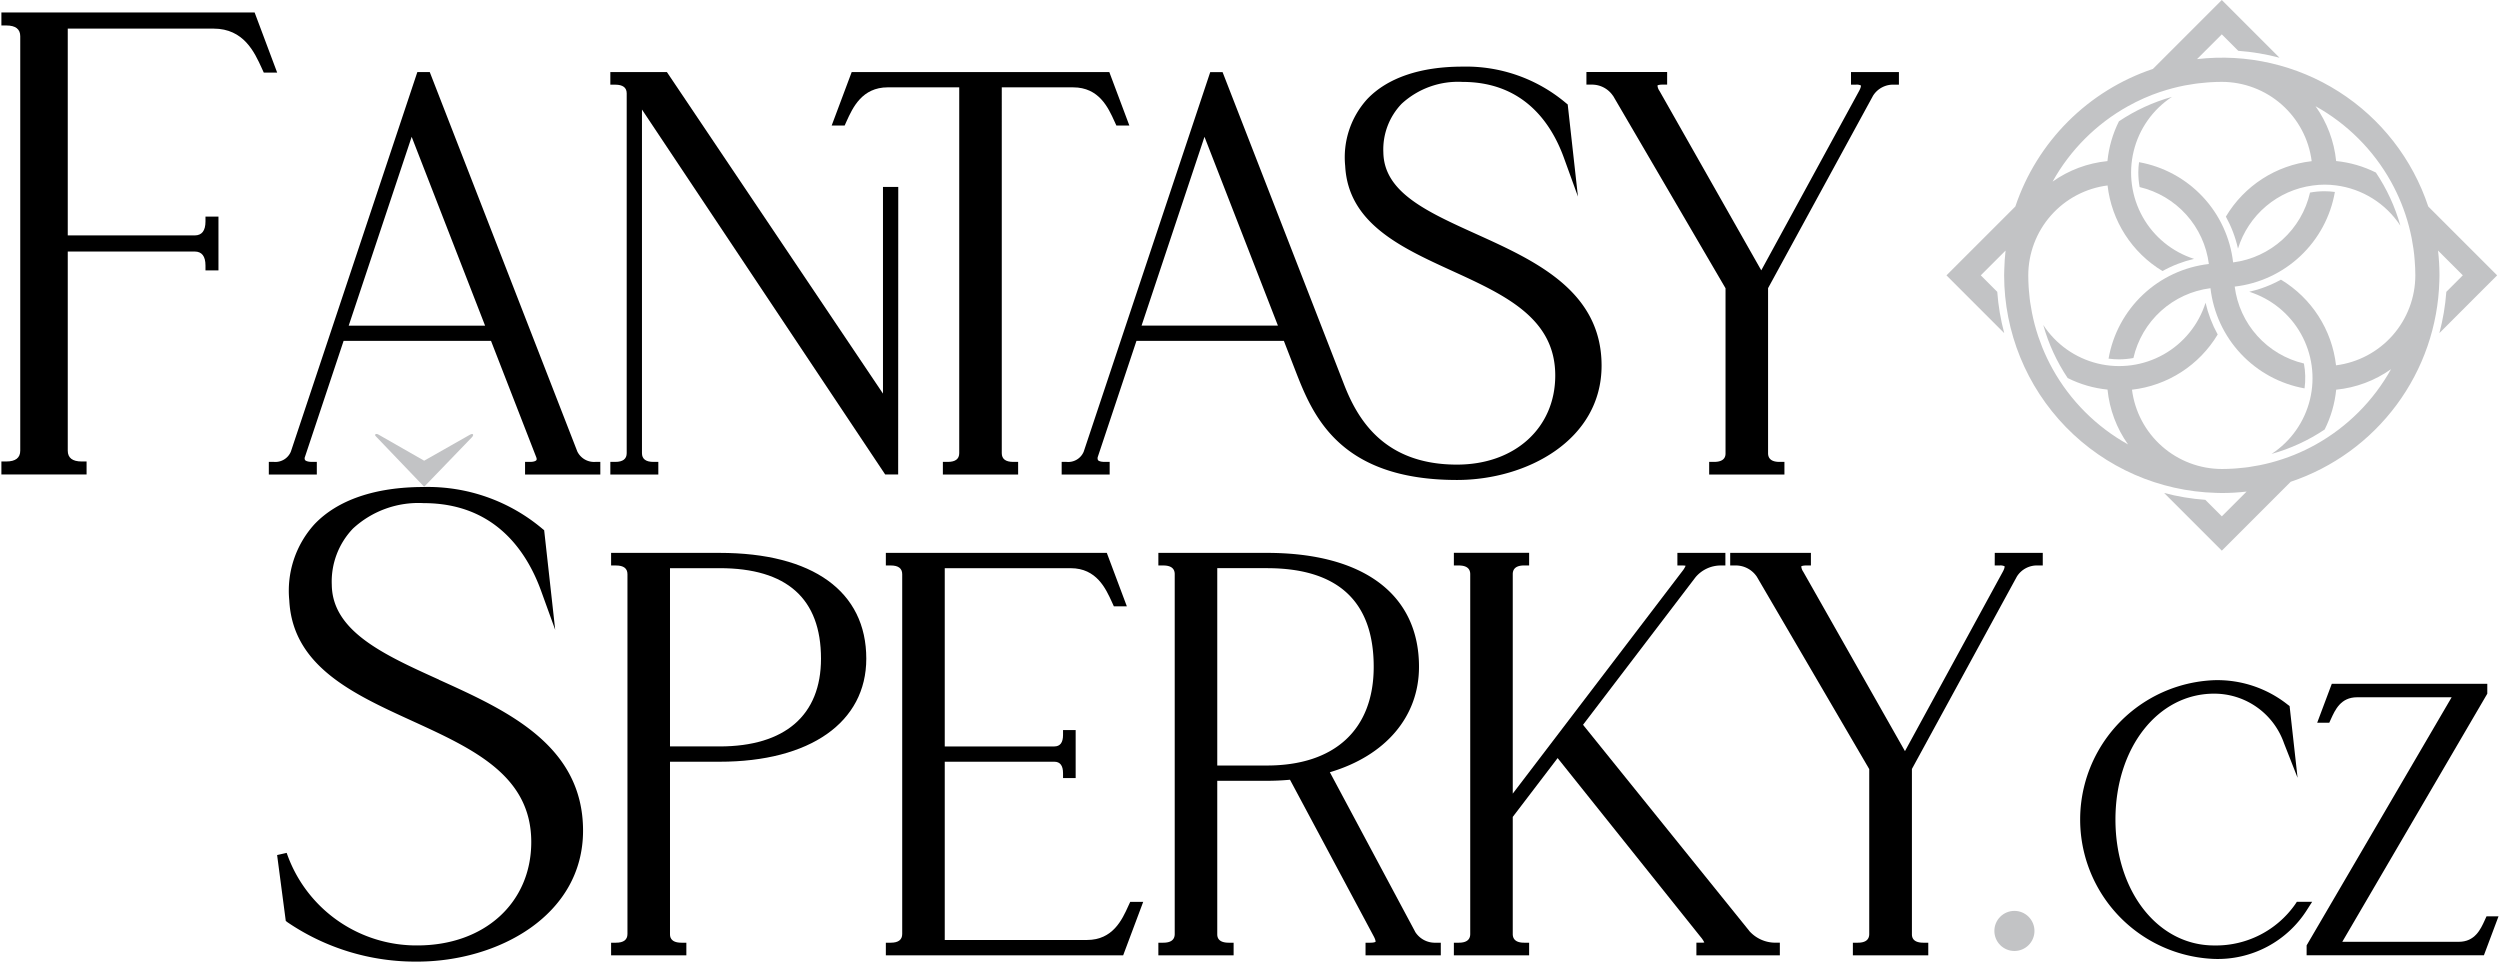
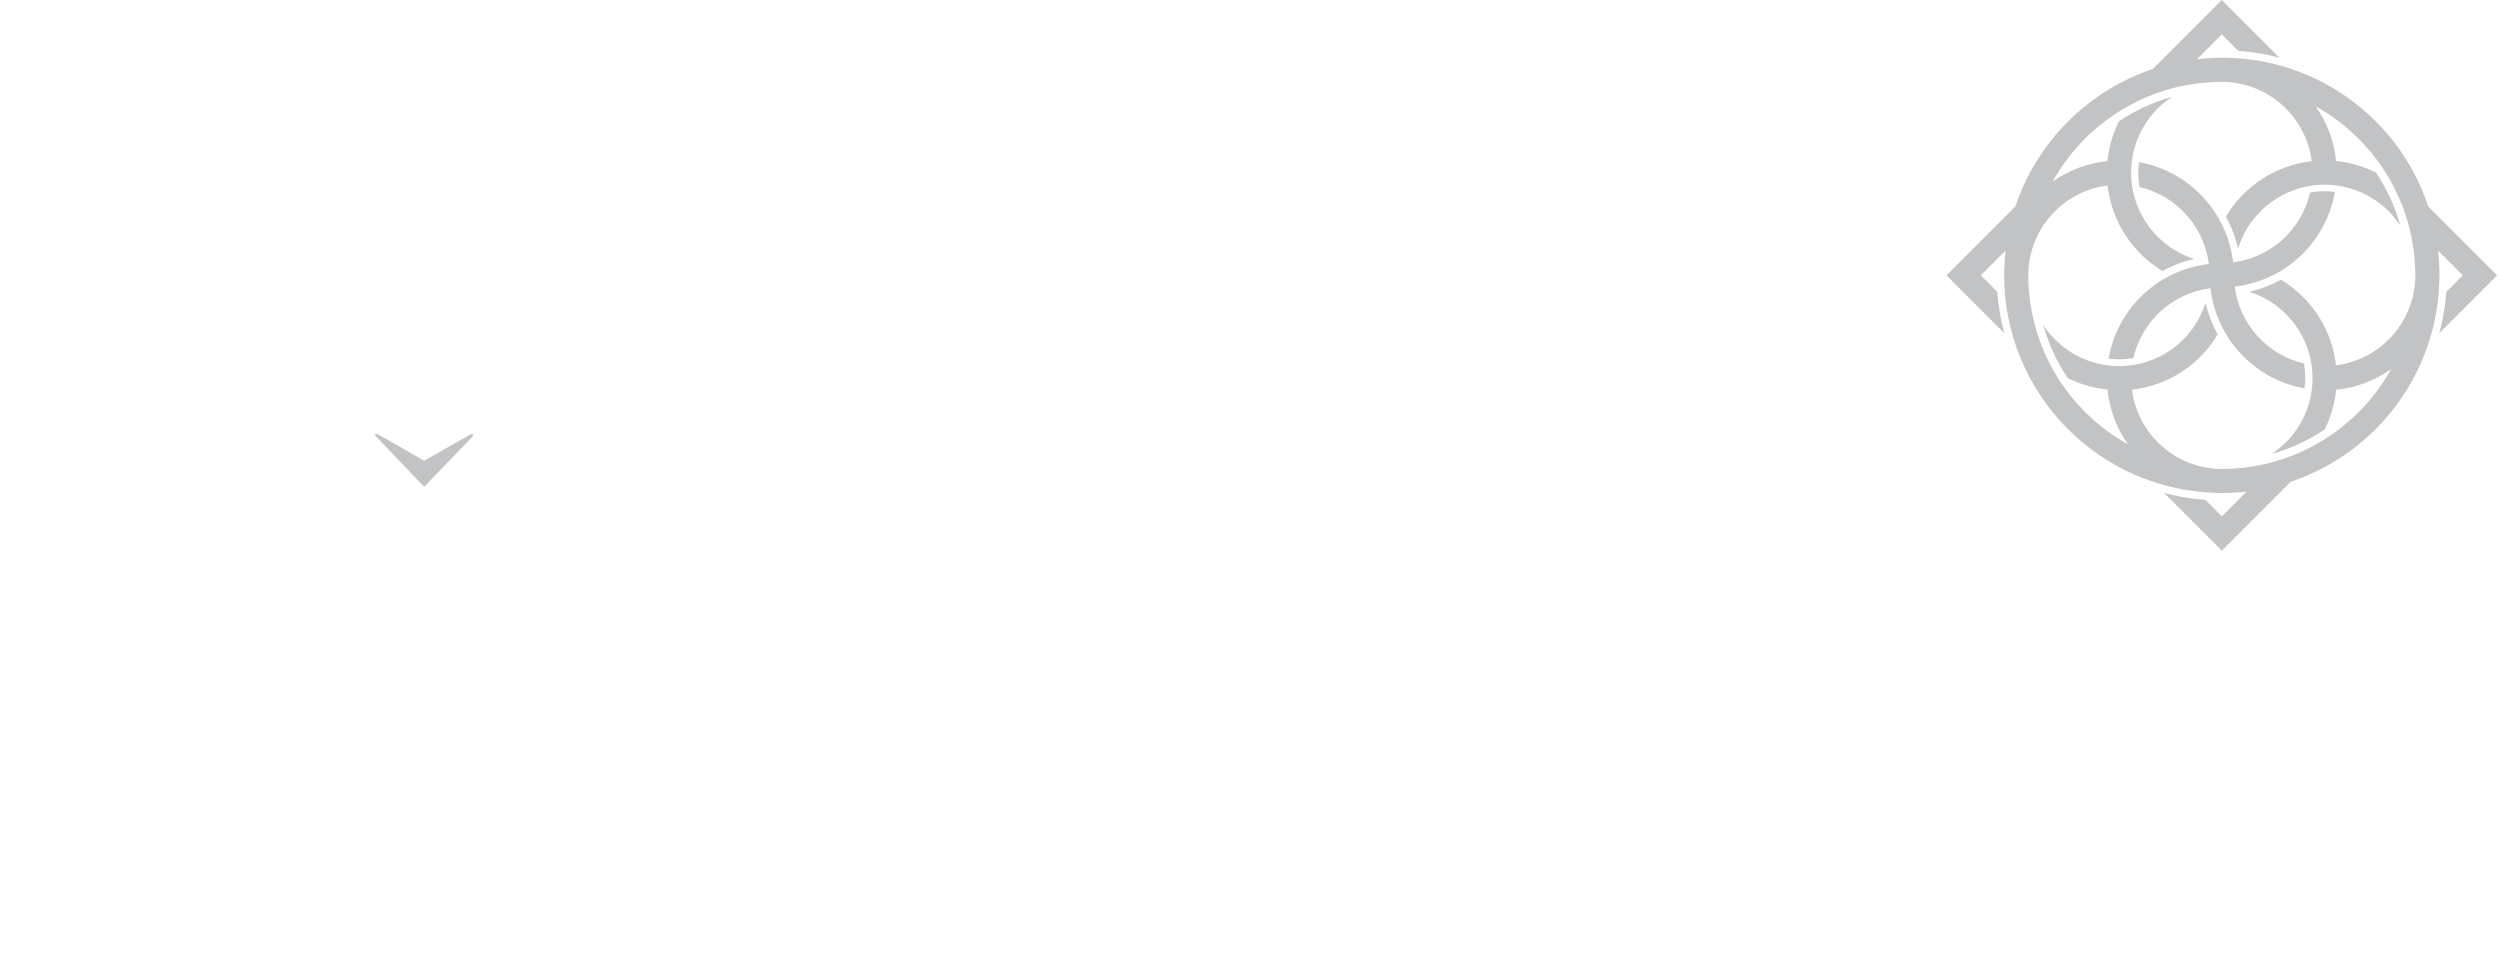
<svg xmlns="http://www.w3.org/2000/svg" viewBox="0 0 158.311 60.957" width="208" height="80">
  <defs>
    <clipPath id="a">
-       <path fill="#c2c3c5" d="M202.594 93.866a1.271 1.271 0 1 0 1.27-1.271 1.27 1.27 0 0 0-1.27 1.271" data-name="Path 59" transform="translate(-202.594 -92.595)" />
-     </clipPath>
+       </clipPath>
    <clipPath id="b">
      <path fill="#c2c3c5" d="M44.012 44.155 41.1 45.807l-2.892-1.653a.3.3 0 0 0-.13-.044c-.043 0-.087.022-.087.065s.022.065.13.174L41.1 47.46l3-3.109a.315.315 0 0 0 .109-.174.069.069 0 0 0-.065-.065.3.3 0 0 0-.13.044" data-name="Path 60" transform="translate(-37.989 -44.111)" />
    </clipPath>
    <clipPath id="c">
-       <path fill="none" d="M0 0H158.311V60.957H0z" data-name="Rectangle 23" />
-     </clipPath>
+       </clipPath>
    <clipPath id="d">
      <path fill="#c2c3c5" d="M217.482 31.058h-.019.019m.7-.138h-.014.014M201.573 15.149a.182.182 0 0 1 0 .018.182.182 0 0 0 0-.018m.137-.7v.013-.013m9.582-8.625.046-.016a12.257 12.257 0 0 1 1.454-.384l.091-.016c.2-.039.405-.072.611-.1l.205-.026c.177-.022.355-.039.535-.053.069 0 .14-.012.21-.016.243-.014.487-.024.733-.024a5.752 5.752 0 0 1 5.7 5.028 7.294 7.294 0 0 0-5.44 3.514 7.688 7.688 0 0 1 .768 2.027 5.759 5.759 0 0 1 4.74-4 5.682 5.682 0 0 1 .751-.054 5.641 5.641 0 0 1 .722.048 5.756 5.756 0 0 1 4.082 2.554 11.71 11.71 0 0 0-1.552-3.368 7.246 7.246 0 0 0-2.52-.73 7.247 7.247 0 0 0-1.306-3.476 12.349 12.349 0 0 1 4.779 4.778 12.181 12.181 0 0 1 .65 1.358c0 .01.008.02.012.03q.13.322.241.652l.027.08a12.208 12.208 0 0 1 .378 1.435c.008.036.013.072.02.108.037.2.069.4.1.6a10.37 10.37 0 0 1 .079.742 11.884 11.884 0 0 1 .04.944 5.754 5.754 0 0 1-5.027 5.7 7.3 7.3 0 0 0-3.493-5.431 7.7 7.7 0 0 1-2.007.769 5.743 5.743 0 0 1 1.414 10.279 11.683 11.683 0 0 0 3.364-1.547 7.235 7.235 0 0 0 .732-2.526 7.238 7.238 0 0 0 3.477-1.3 12.354 12.354 0 0 1-4.78 4.781 12.241 12.241 0 0 1-1.346.645l-.061.024c-.2.082-.412.157-.622.228l-.1.034a11.793 11.793 0 0 1-1.422.376l-.12.021c-.193.037-.388.068-.584.1l-.215.027c-.175.021-.35.038-.528.052-.07 0-.142.012-.213.016-.242.014-.486.024-.732.024a5.753 5.753 0 0 1-5.7-5.027 7.3 7.3 0 0 0 5.434-3.5 7.793 7.793 0 0 1-.77-2.012A5.744 5.744 0 0 1 203.86 20.6a11.707 11.707 0 0 0 1.548 3.365 7.242 7.242 0 0 0 2.526.732 7.254 7.254 0 0 0 1.3 3.476 12.347 12.347 0 0 1-4.779-4.78 12.335 12.335 0 0 1-.645-1.345l-.025-.064q-.122-.306-.228-.618l-.034-.1q-.113-.341-.206-.692-.094-.359-.168-.727l-.021-.12q-.054-.29-.1-.584l-.027-.215q-.031-.262-.051-.527c-.006-.071-.012-.142-.016-.213a12.692 12.692 0 0 1-.024-.732 5.754 5.754 0 0 1 5.027-5.7 7.3 7.3 0 0 0 3.483 5.426 7.685 7.685 0 0 1 2-.771 5.744 5.744 0 0 1-1.4-10.271 11.7 11.7 0 0 0-3.361 1.548 7.237 7.237 0 0 0-.73 2.524 7.251 7.251 0 0 0-3.477 1.3 12.346 12.346 0 0 1 4.78-4.78 12.192 12.192 0 0 1 2.06-.912M212.192 3.978h-.014.014m.706-.138h-.017.017M215.179 0l-4.366 4.367a13.857 13.857 0 0 0-8.722 8.722l-4.367 4.366 3.662 3.662a14.194 14.194 0 0 1-.442-2.617l-1.044-1.046 1.571-1.571q-.067.592-.082 1.2-.009.185-.009.372a13.812 13.812 0 0 0 13.428 13.79c.124.006.247.009.372.009a13.919 13.919 0 0 0 1.572-.092l-1.572 1.571-1.047-1.047a14.13 14.13 0 0 1-2.611-.436l3.658 3.658 4.366-4.366a13.822 13.822 0 0 0 9.424-12.717q.009-.184.009-.372a13.9 13.9 0 0 0-.092-1.571l1.571 1.571-1.045 1.047a14.142 14.142 0 0 1-.442 2.617l3.663-3.662-4.367-4.366a13.766 13.766 0 0 0-14.659-9.342l1.571-1.571 1.045 1.045a14.176 14.176 0 0 1 2.614.438Z" data-name="Path 75" transform="translate(-197.725 .001)" />
    </clipPath>
    <clipPath id="e">
      <path fill="#c2c3c5" d="M216.089 17.144a5.2 5.2 0 0 0 .083.92 5.758 5.758 0 0 1 4.389 4.877 7.3 7.3 0 0 0-6.359 6 5.06 5.06 0 0 0 .664.045 5.163 5.163 0 0 0 .911-.084 5.757 5.757 0 0 1 4.886-4.427 7.3 7.3 0 0 0 5.964 6.352 4.991 4.991 0 0 0-.039-1.577 5.757 5.757 0 0 1-4.389-4.876 7.3 7.3 0 0 0 6.351-6 5.05 5.05 0 0 0-.663-.046 5.164 5.164 0 0 0-.912.085 5.758 5.758 0 0 1-4.877 4.427 7.3 7.3 0 0 0-5.964-6.354 5.183 5.183 0 0 0-.046.656" data-name="Path 76" transform="translate(-214.202 -16.488)" />
    </clipPath>
  </defs>
  <g data-name="Group 43">
    <g clip-path="url(#a)" data-name="Group 42" transform="translate(-8310 1038) translate(8436.345 -980.254)">
      <path fill="#c2c3c5" d="M0 0H2.541V2.541H0z" data-name="Rectangle 21" />
    </g>
  </g>
  <g data-name="Group 45">
    <g clip-path="url(#b)" data-name="Group 44" transform="translate(-8310 1038) translate(8333.69 -1010.49)">
      <path fill="#c2c3c5" d="M0 0H6.218V3.349H0z" data-name="Rectangle 22" />
    </g>
  </g>
  <g data-name="Group 47">
    <g clip-path="url(#c)" data-name="Group 46" transform="translate(-8310 1038) translate(8310 -1037.999)">
      <path d="M38.293 61.72c-3.479-1.574-6.765-3.061-6.8-6.014a4.857 4.857 0 0 1 1.346-3.569 6.113 6.113 0 0 1 4.476-1.609c4.491 0 6.529 3.027 7.449 5.566l.893 2.468-.7-6.317-.1-.08a11.262 11.262 0 0 0-7.541-2.659c-3.061 0-5.454.816-6.92 2.359a6.269 6.269 0 0 0-1.596 4.843c.216 4.161 4.051 5.916 7.761 7.613 3.9 1.784 7.578 3.468 7.578 7.69 0 3.86-2.97 6.557-7.223 6.557a8.7 8.7 0 0 1-8.283-5.868l-.606.138.549 4.176.1.079a14.409 14.409 0 0 0 8.238 2.5c5.094 0 10.508-2.909 10.508-8.3 0-5.434-4.853-7.631-9.133-9.568" data-name="Path 61" transform="translate(-10.548 -18.633)" />
      <path d="M68.857 56.2h-6.878v.8h.312c.481 0 .725.185.725.551v22.811c0 .366-.244.552-.725.552h-.312v.8h4.771v-.8h-.312c-.725 0-.725-.415-.725-.552V69.441h3.144c5.736 0 9.3-2.5 9.3-6.534 0-4.262-3.389-6.706-9.3-6.706m-3.144.969h3.144c4.266 0 6.429 1.93 6.429 5.737 0 3.588-2.284 5.564-6.429 5.564h-3.144Z" data-name="Path 62" transform="translate(-23.327 -21.152)" />
      <path d="M105.278 78.589c-.388.857-.975 2.153-2.616 2.153h-9.02v-11.3h6.947c.366 0 .552.244.552.725v.312h.8v-3.044h-.8v.312c0 .481-.186.725-.552.725h-6.947v-11.3h7.984c1.64 0 2.228 1.3 2.616 2.153l.121.267h.824l-1.272-3.392H89.908v.8h.312c.481 0 .725.186.725.552v22.811c0 .366-.244.552-.725.552h-.312v.8h15.045l1.27-3.389h-.823Z" data-name="Path 63" transform="translate(-33.838 -21.153)" />
-       <path d="m133.887 80.215-5.405-10.108c3.523-1.046 5.651-3.514 5.651-6.682 0-4.591-3.515-7.224-9.645-7.224h-6.878V57h.312c.481 0 .725.185.725.551v22.811c0 .366-.244.552-.725.552h-.312v.8h4.771v-.8h-.312c-.725 0-.725-.415-.725-.552V70.65h3.144c.491 0 .983-.022 1.467-.067l5.308 9.926c.138.258.115.347.116.347s-.065.058-.323.058h-.312v.8h4.771v-.8h-.315a1.476 1.476 0 0 1-1.317-.7M121.344 57.17h3.144c4.5 0 6.774 2.1 6.774 6.255 0 3.976-2.469 6.256-6.774 6.256h-3.144Z" data-name="Path 64" transform="translate(-44.264 -21.152)" />
      <path d="M166.378 80.168 155.837 67.1l7.134-9.358A2.093 2.093 0 0 1 164.55 57h.312v-.8h-3.043v.8h.312a.975.975 0 0 1 .21.018 1.435 1.435 0 0 1-.211.345l-10.748 14.1V57.549c0-.365.244-.551.726-.551h.312v-.8h-4.771V57h.312c.481 0 .725.186.725.551v22.812c0 .365-.244.551-.725.551h-.312v.8h4.771v-.8h-.312c-.481 0-.726-.186-.726-.551v-7.424l2.845-3.73 9.073 11.348a1.593 1.593 0 0 1 .226.342 1.024 1.024 0 0 1-.19.014h-.312v.8h5.29v-.8h-.312a2.222 2.222 0 0 1-1.629-.746" data-name="Path 65" transform="translate(-55.569 -21.152)" />
      <path d="M192.512 57h.312a.6.6 0 0 1 .315.052s.021.1-.117.351l-6.2 11.368-6.447-11.371a.7.7 0 0 1-.127-.345c.005 0 .069-.054.3-.054h.312v-.8h-5.117V57h.312a1.611 1.611 0 0 1 1.374.709l7.128 12.2v10.454c0 .366-.244.552-.725.552h-.312v.8h4.78v-.8h-.312c-.725 0-.725-.415-.725-.552V69.9l6.655-12.2a1.5 1.5 0 0 1 1.328-.7h.312v-.8h-3.043Z" data-name="Path 66" transform="translate(-66.145 -21.153)" />
      <path d="M226.021 83.193h-.969l-.092.139a6.132 6.132 0 0 1-5.154 2.626c-3.565 0-6.253-3.431-6.253-7.981s2.688-7.981 6.253-7.981a4.682 4.682 0 0 1 4.433 3.143l.86 2.19-.506-4.548-.11-.081a7.172 7.172 0 0 0-4.677-1.558 8.842 8.842 0 0 0 0 17.67 6.688 6.688 0 0 0 5.907-3.138Z" data-name="Path 67" transform="translate(-79.532 -26.022)" />
      <path d="m245.743 84.253-.11.241c-.263.579-.623 1.372-1.648 1.372H236.6l9.151-15.657.042-.072v-.627h-9.858l-.925 2.466h.766l.109-.24c.263-.579.623-1.372 1.648-1.372h6l-9.152 15.656-.042.072v.627h11.24l.925-2.466Z" data-name="Path 68" transform="translate(-88.199 -26.161)" />
      <path d="M16.054 1.269H0v.823h.312c.586 0 .883.229.883.684v26.273c0 .453-.3.684-.883.684H0v.823h5.4v-.823h-.311c-.585 0-.882-.23-.882-.684V16.423h8.047c.454 0 .684.3.684.882v.312h.823v-3.41h-.823v.312c0 .586-.23.882-.684.882H4.207V2.291h9.242c1.92 0 2.6 1.508 3.056 2.506l.128.281h.849Z" data-name="Path 69" transform="translate(0 -.478)" />
      <path d="M46.739 31.372 37.387 7.325H36.6l-8.018 24.062a1.068 1.068 0 0 1-1.086.65h-.312v.8h3.043v-.8h-.312c-.258 0-.4-.063-.438-.123a.237.237 0 0 1 0-.2l2.448-7.347h9.346l2.866 7.371c.016.039.047.135.011.188s-.163.112-.407.112h-.312v.8H48.2v-.8h-.312a1.182 1.182 0 0 1-1.149-.665M32.249 23.4l3.991-11.971L40.894 23.4Z" data-name="Path 70" transform="translate(-10.231 -2.757)" />
      <path d="M85.344 10.443c.389-.856.976-2.15 2.614-2.15h4.528v23.192c0 .367-.243.553-.725.553h-.312v.8h4.771v-.8h-.312c-.481 0-.725-.186-.725-.553V8.294h4.527c1.64 0 2.226 1.295 2.615 2.152l.123.268h.823L102 7.324H85.669L84.4 10.713h.823Z" data-name="Path 71" transform="translate(-31.764 -2.757)" />
-       <path d="M108.093 31.829h-.312v.8h3.043v-.8h-.312c-.318 0-.408-.085-.428-.112a.285.285 0 0 1-.009-.216l2.447-7.343h9.346l.714 1.842c1.08 2.778 2.71 6.975 10.262 6.975 4.443 0 9.165-2.541 9.165-7.25 0-4.745-4.226-6.656-7.953-8.344-3.139-1.421-5.85-2.647-5.882-5.184a4.183 4.183 0 0 1 1.159-3.071 5.274 5.274 0 0 1 3.857-1.386c3.873 0 5.634 2.614 6.429 4.806l.892 2.463-.649-5.84-.1-.08a9.815 9.815 0 0 0-6.574-2.318c-2.67 0-4.758.712-6.039 2.061a5.485 5.485 0 0 0-1.394 4.234c.189 3.636 3.53 5.165 6.761 6.644 3.371 1.542 6.556 3 6.556 6.64 0 3.327-2.562 5.651-6.231 5.651-4.645 0-6.31-2.9-7.159-5.083l-7.7-19.8h-.782l-8.021 24.062a1.069 1.069 0 0 1-1.086.65m4.753-8.64 3.989-11.97 4.656 11.97Z" data-name="Path 72" transform="translate(-40.565 -2.548)" />
      <path d="m162.817 8.83 7.129 12.2v10.455c0 .137 0 .553-.725.553h-.312v.8h4.771v-.8h-.312c-.481 0-.725-.186-.725-.553V21.023l6.655-12.2a1.5 1.5 0 0 1 1.328-.7h.312v-.8H177.9v.8h.312a.6.6 0 0 1 .316.052c0 .006.021.1-.117.352l-6.2 11.368-6.452-11.375a.676.676 0 0 1-.127-.345s.068-.054.3-.054h.312v-.8h-5.117v.8h.312a1.606 1.606 0 0 1 1.373.71" data-name="Path 73" transform="translate(-60.644 -2.757)" />
      <path d="M80.153 14.608h-.969v13.1L65.485 7.324H61.9v.8h.312c.481 0 .725.186.725.552v22.809c0 .367-.244.553-.725.553H61.9v.8h3.042v-.8h-.312c-.481 0-.725-.186-.725-.553V9.7l15.418 23.134h.824Z" data-name="Path 74" transform="translate(-23.296 -2.757)" />
    </g>
  </g>
  <g data-name="Group 49">
    <g clip-path="url(#d)" data-name="Group 48" transform="translate(-8310 1038) translate(8433.309 -1038)">
      <path fill="#c2c3c5" d="M0 0H34.909V34.909H0z" data-name="Rectangle 24" />
    </g>
  </g>
  <g data-name="Group 51">
    <g clip-path="url(#e)" data-name="Group 50" transform="translate(-8310 1038) translate(8443.584 -1027.717)">
      <path fill="#c2c3c5" d="M0 0H14.348V14.344H0z" data-name="Rectangle 25" />
    </g>
  </g>
</svg>